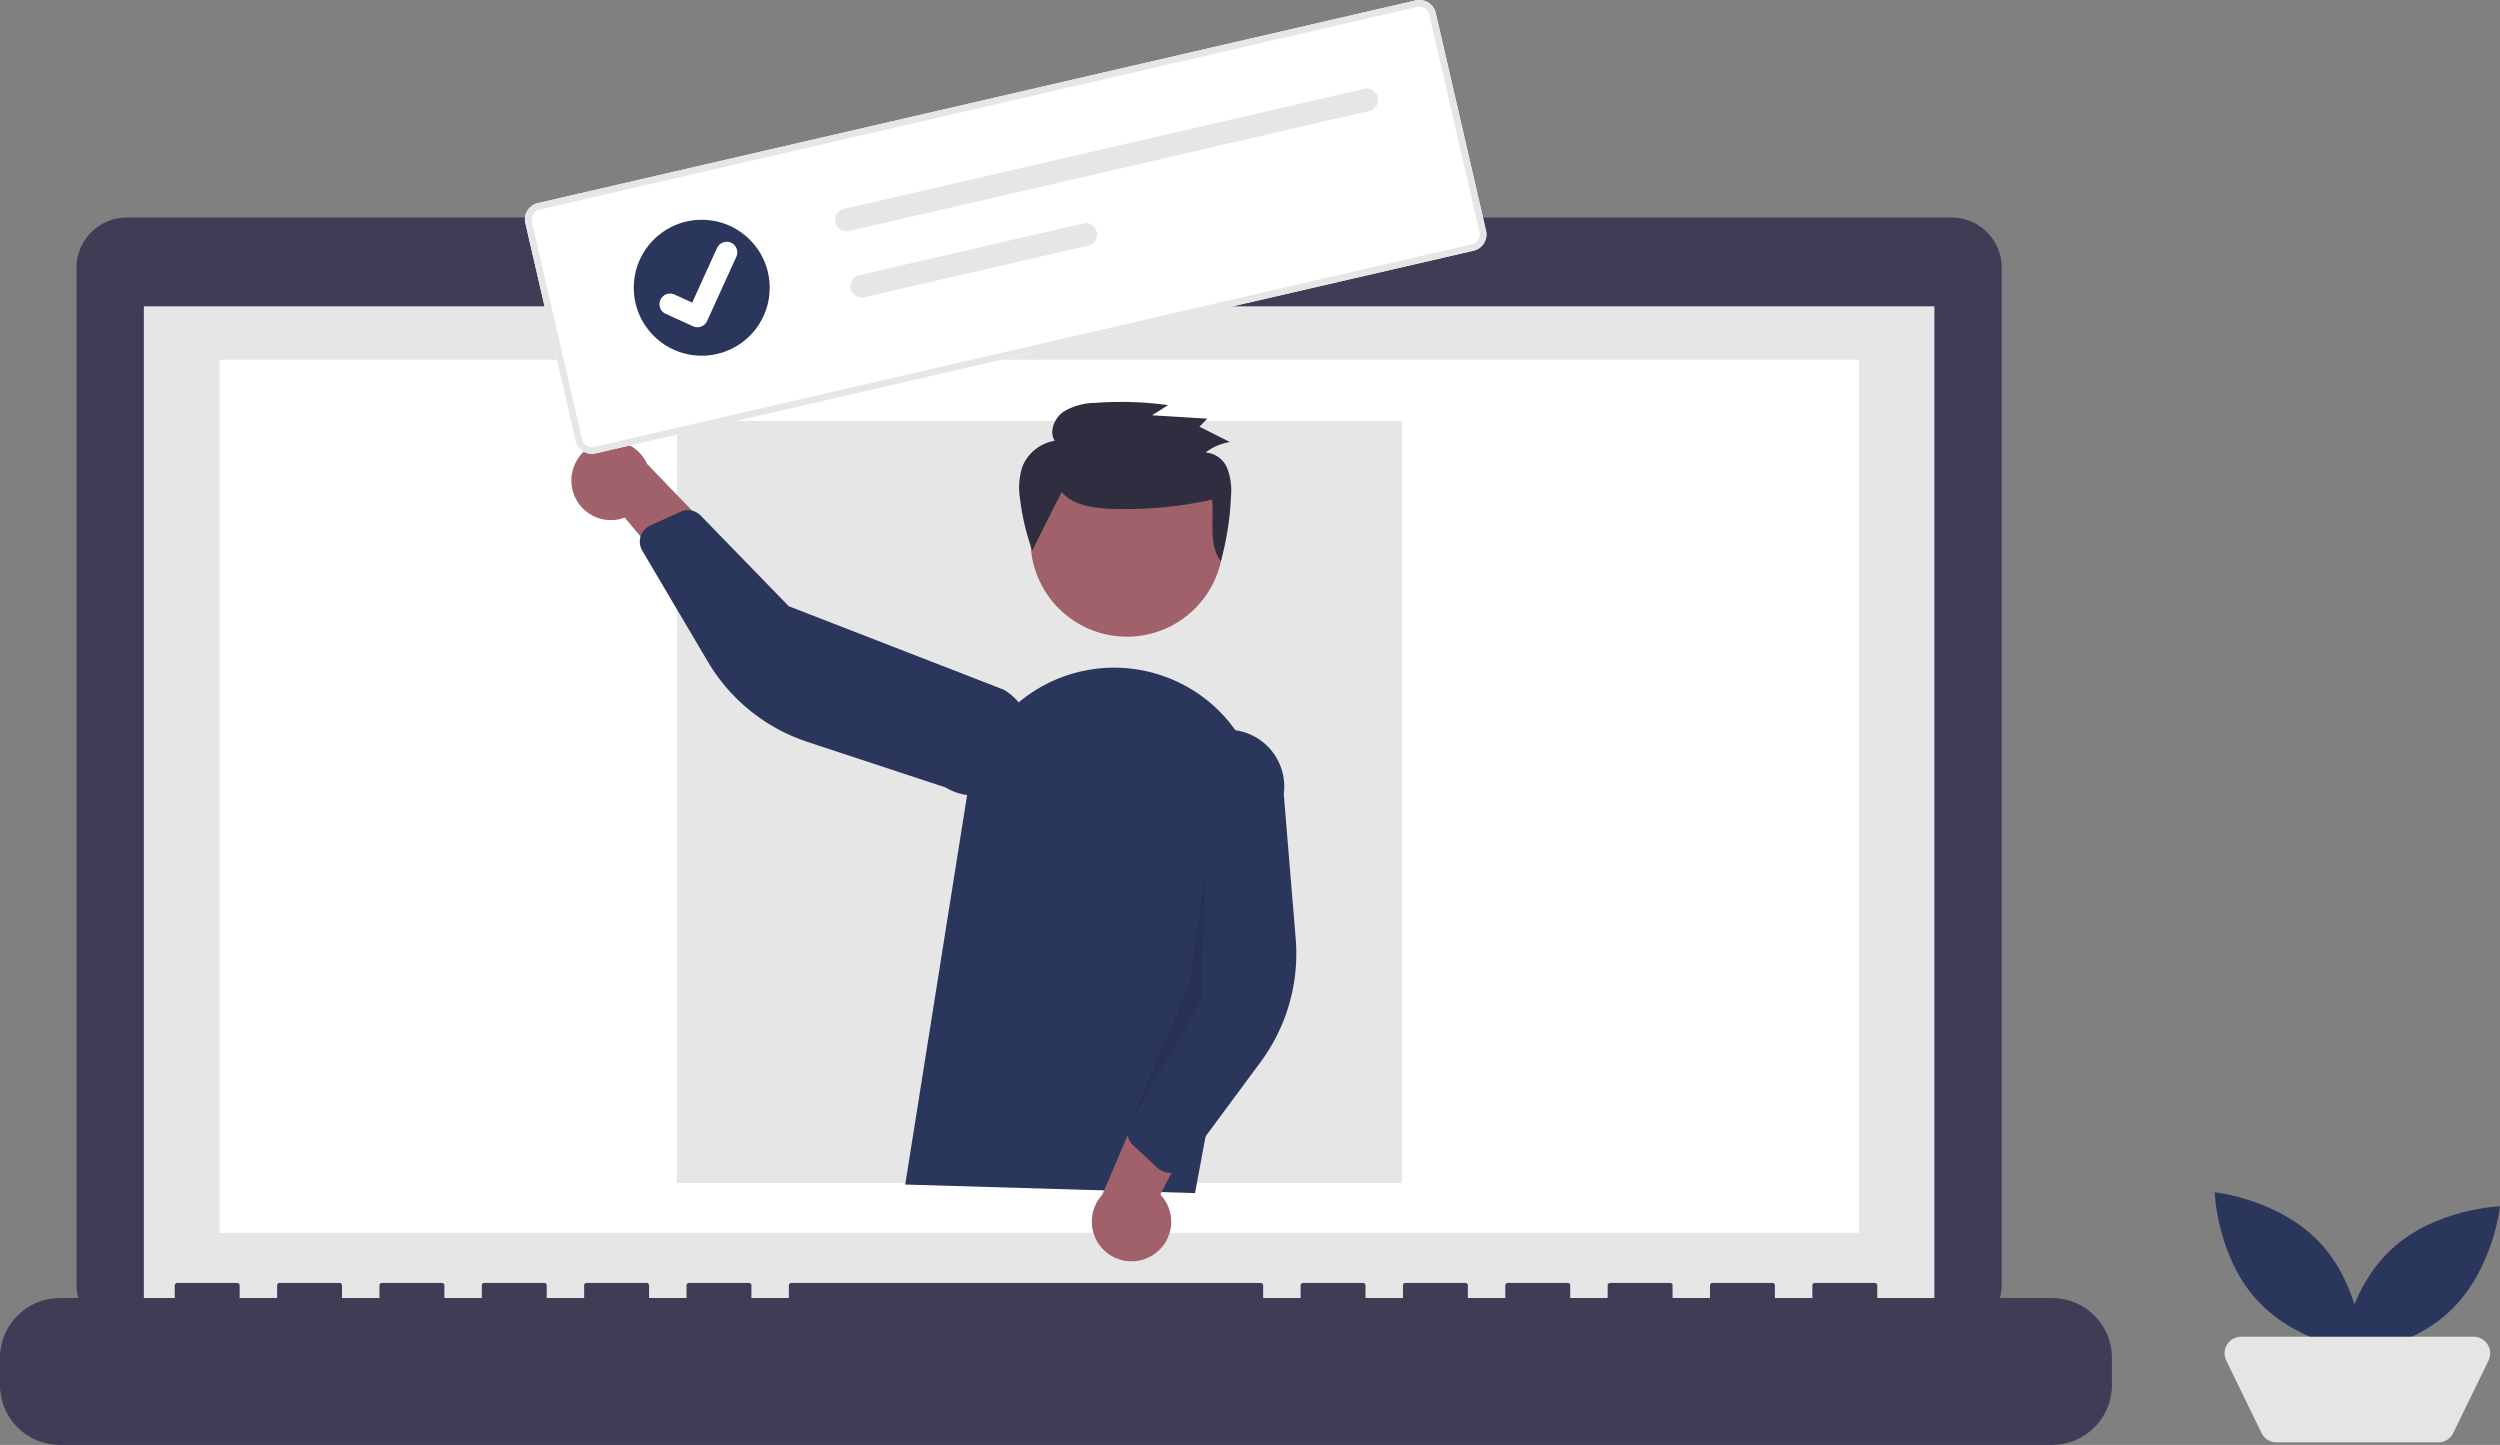
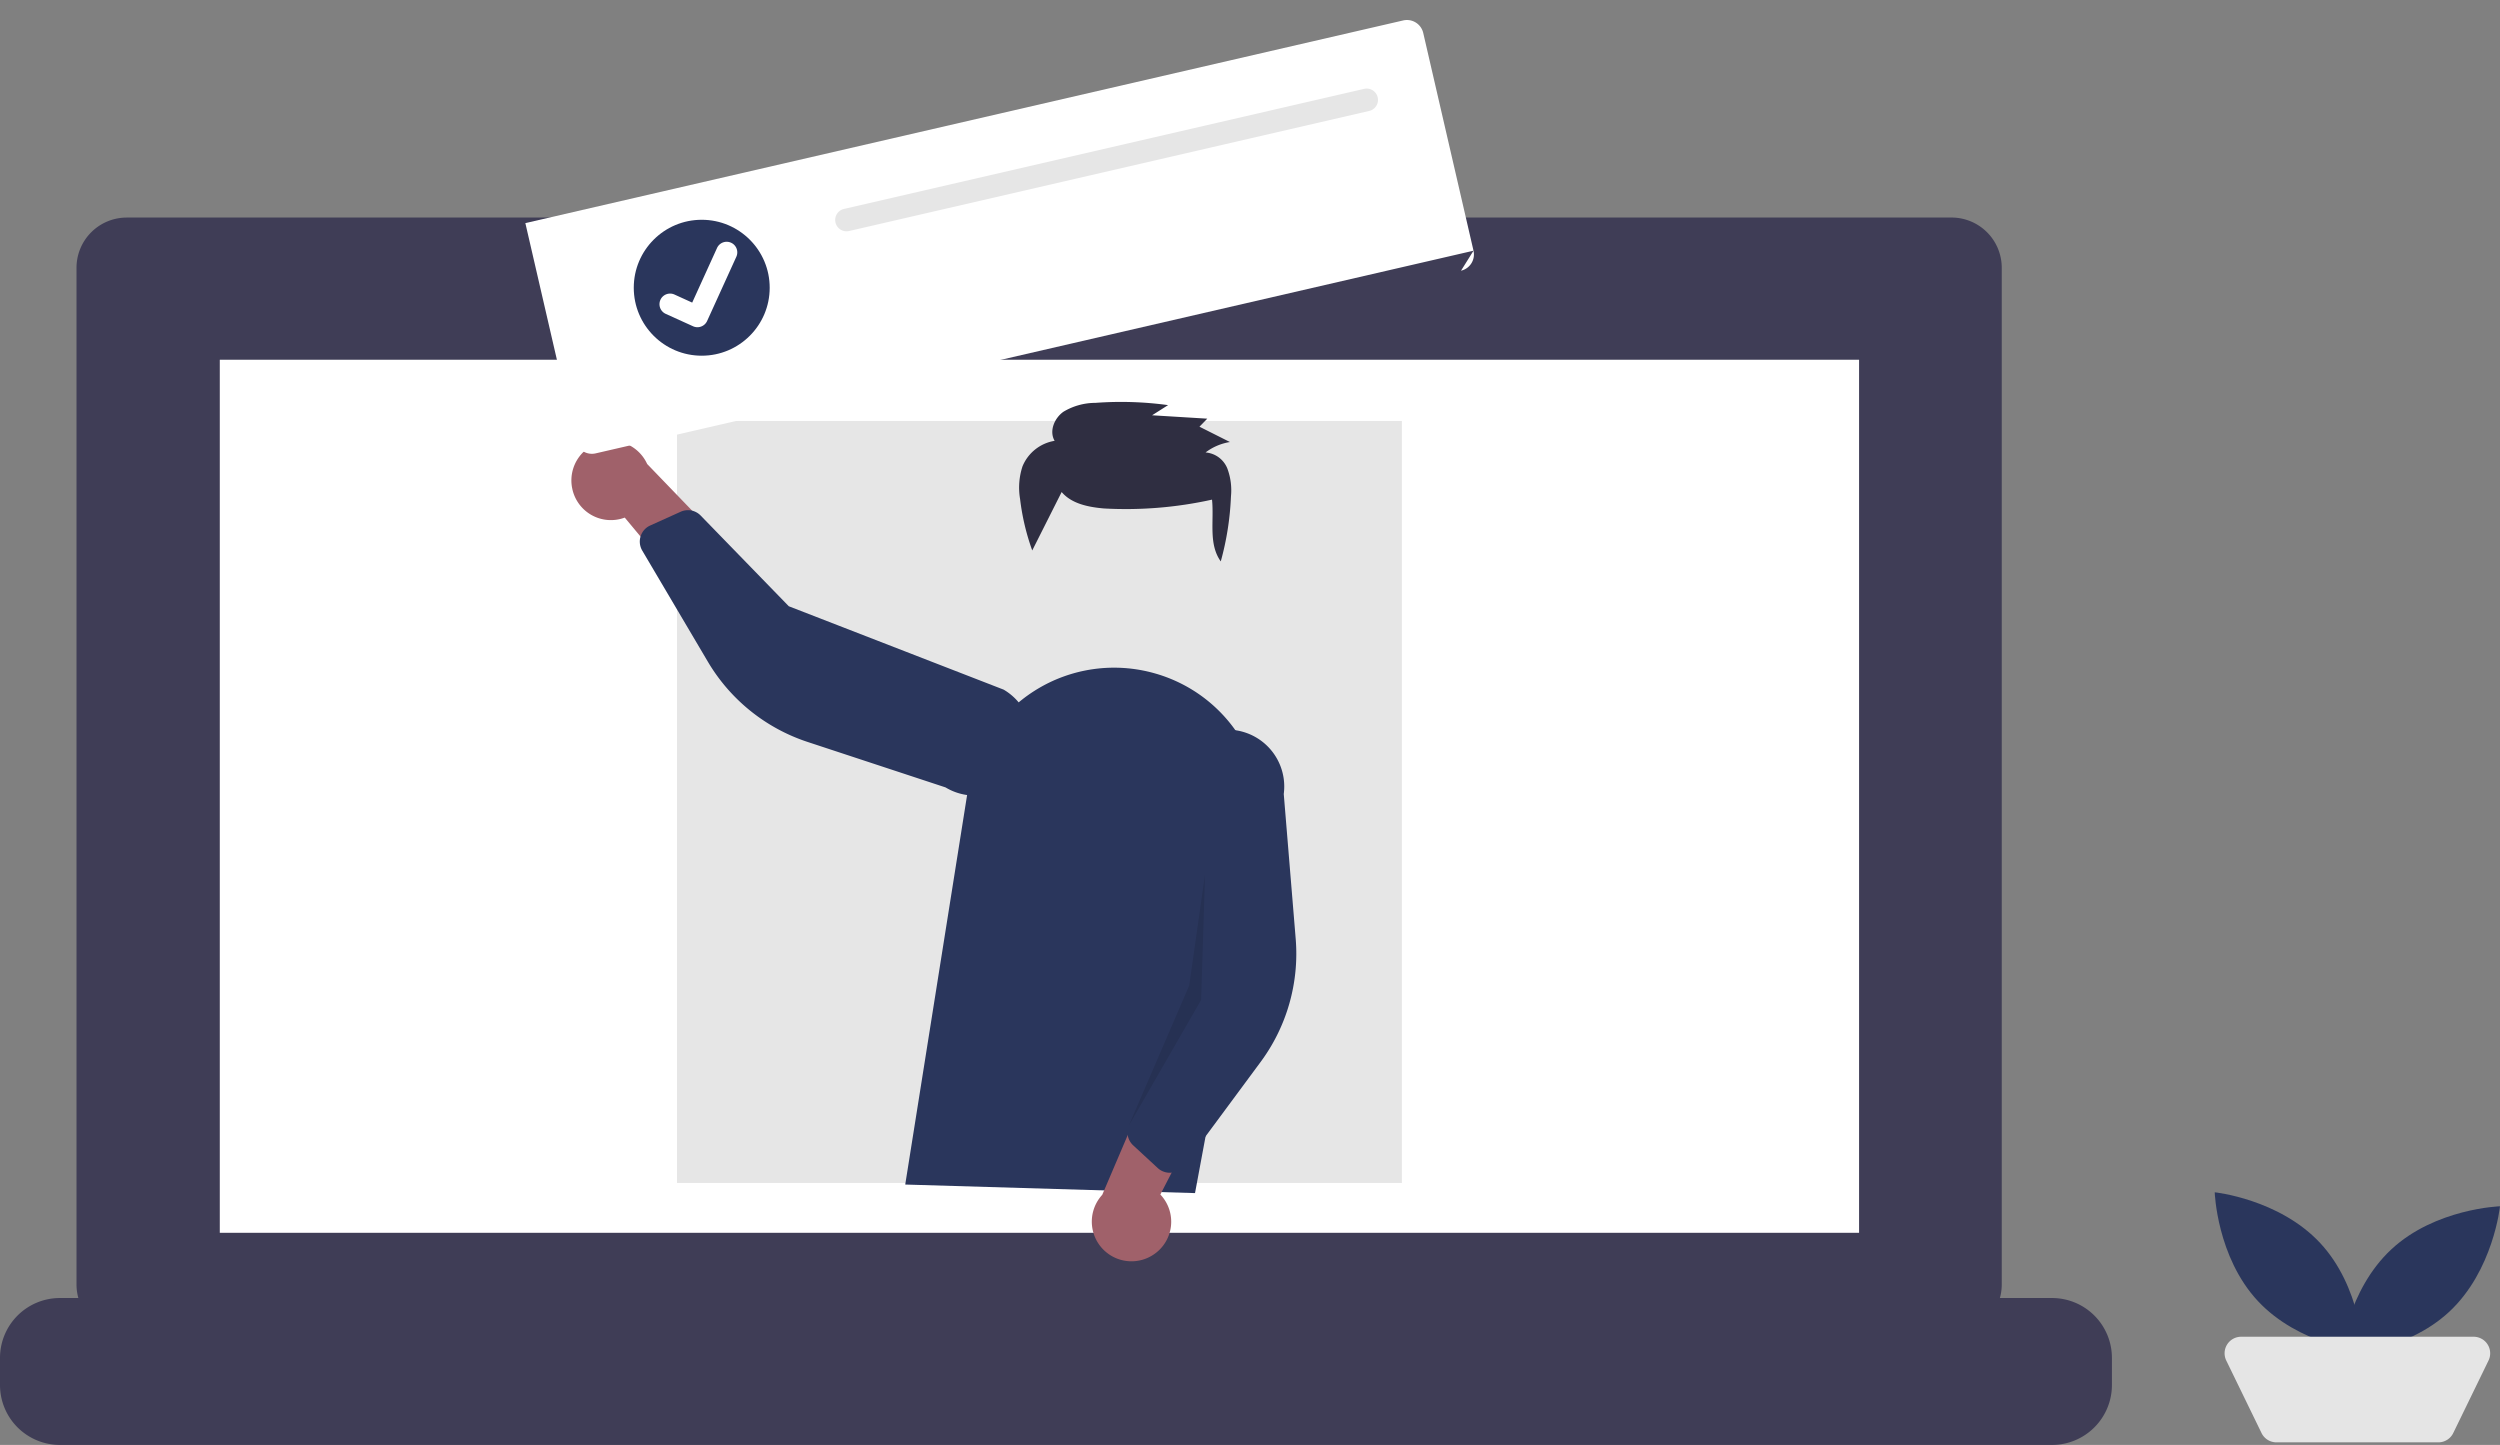
<svg xmlns="http://www.w3.org/2000/svg" width="442.899" height="255.981" viewBox="0 0 442.899 255.981">
  <rect x="0" y="0" width="442.899" height="255.981" fill="#808080" stroke="none" />
  <g id="undraw_online_ad_re_ol62" transform="translate(-73.313)">
    <path id="Path_765" data-name="Path 765" d="M573.484,269.882H441.94v-2.711H382.294v2.711H250.209a8.9,8.9,0,0,0-8.9,8.9h0V458.9a8.9,8.9,0,0,0,8.9,8.9H573.484a8.9,8.9,0,0,0,8.9-8.9V278.779a8.9,8.9,0,0,0-8.9-8.9Z" transform="translate(-154.442 -231.339)" fill="#3f3d56" />
-     <rect id="Rectangle_125" data-name="Rectangle 125" width="317.212" height="178.94" transform="translate(98.798 54.268)" fill="#e6e6e6" />
    <rect id="Rectangle_130" data-name="Rectangle 130" width="290.415" height="154.671" transform="translate(112.251 63.731)" fill="#fff" />
    <circle id="Ellipse_120" data-name="Ellipse 120" cx="3.254" cy="3.254" r="3.254" transform="translate(253.879 42.881)" fill="#2a365c" />
    <path id="Path_766" data-name="Path 766" d="M578.033,648.5H547.076v-2.231a.442.442,0,0,0-.442-.442H536.019a.442.442,0,0,0-.442.442h0V648.5h-6.634v-2.231a.442.442,0,0,0-.442-.442H517.887a.442.442,0,0,0-.442.442h0V648.5h-6.634v-2.231a.442.442,0,0,0-.442-.442H499.754a.442.442,0,0,0-.442.442h0V648.5h-6.634v-2.231a.442.442,0,0,0-.442-.442H481.622a.442.442,0,0,0-.442.442h0V648.5h-6.634v-2.231a.442.442,0,0,0-.442-.442H463.49a.442.442,0,0,0-.442.442h0V648.5h-6.634v-2.231a.442.442,0,0,0-.442-.442H445.359a.442.442,0,0,0-.442.442h0V648.5h-6.636v-2.231a.442.442,0,0,0-.442-.442H354.695a.442.442,0,0,0-.442.442h0V648.5h-6.634v-2.231a.442.442,0,0,0-.442-.442H336.562a.442.442,0,0,0-.442.442h0V648.5h-6.634v-2.231a.442.442,0,0,0-.442-.442H318.43a.442.442,0,0,0-.442.442h0V648.5h-6.634v-2.231a.442.442,0,0,0-.442-.442H300.3a.442.442,0,0,0-.442.442h0V648.5h-6.633v-2.231a.442.442,0,0,0-.442-.442H282.165a.442.442,0,0,0-.442.442h0V648.5h-6.634v-2.231a.442.442,0,0,0-.442-.442H264.033a.442.442,0,0,0-.442.442h0V648.5h-6.634v-2.231a.442.442,0,0,0-.442-.442H245.9a.442.442,0,0,0-.442.442h0V648.5H225.114A10.614,10.614,0,0,0,214.5,659.112v4.8a10.614,10.614,0,0,0,10.614,10.614H578.033a10.614,10.614,0,0,0,10.614-10.614v-4.8A10.614,10.614,0,0,0,578.033,648.5Z" transform="translate(-141.187 -418.544)" fill="#3f3d56" />
    <rect id="Rectangle_126" data-name="Rectangle 126" width="128.424" height="134.996" transform="translate(193.247 74.579)" fill="#e6e6e6" />
    <path id="Path_776" data-name="Path 776" d="M1009.194,623.051c7.269,7.8,7.644,19.264,7.644,19.264s-11.409-1.182-18.677-8.982-7.644-19.263-7.644-19.263S1001.925,615.252,1009.194,623.051Z" transform="translate(-524.846 -402.844)" fill="#2a365c" />
    <path id="Path_777" data-name="Path 777" d="M1053.878,637.649c-7.8,7.268-19.264,7.644-19.264,7.644s1.182-11.409,8.982-18.677,19.264-7.644,19.264-7.644S1061.677,630.381,1053.878,637.649Z" transform="translate(-546.648 -405.268)" fill="#2a365c" />
    <path id="Path_778" data-name="Path 778" d="M1031.851,683.4h-28.688a2.933,2.933,0,0,1-2.639-1.651l-6.246-12.839a2.932,2.932,0,0,1,2.639-4.218h41.18a2.933,2.933,0,0,1,2.639,4.218l-6.246,12.839a2.932,2.932,0,0,1-2.639,1.651Z" transform="translate(-526.56 -427.874)" fill="#e5e5e5" />
-     <circle id="Ellipse_127" data-name="Ellipse 127" cx="17.068" cy="17.068" r="17.068" transform="translate(255.886 78.659)" fill="#a0616a" />
    <path id="Path_803" data-name="Path 803" d="M531.686,521.818l11.022-69.388a26.308,26.308,0,0,1,33.359-21.125h0a26.228,26.228,0,0,1,18.485,30.063l-11.528,61.966Z" transform="translate(-298.003 -311.964)" fill="#2a365c" />
    <path id="Path_804" data-name="Path 804" d="M607.994,603.926a6.988,6.988,0,0,0,1.214-10.646L620.6,571.216l-12.831,1.369-8.853,20.743a7.028,7.028,0,0,0,9.076,10.6Z" transform="translate(-330.328 -381.657)" fill="#a0616a" />
    <path id="Path_805" data-name="Path 805" d="M616.61,530.389a3.131,3.131,0,0,1-1.686-.8l-4.359-4.028a3.137,3.137,0,0,1-.758-3.512l8.713-20.651-1.236-40.8a10.074,10.074,0,0,1,19.963,2.723h0l2.114,25.651a32.227,32.227,0,0,1-6.211,21.818l-13.587,18.368a3.13,3.13,0,0,1-2.22,1.253A3.087,3.087,0,0,1,616.61,530.389Z" transform="translate(-336.504 -322.658)" fill="#2a365c" />
    <path id="Path_806" data-name="Path 806" d="M414.84,359.092a6.988,6.988,0,0,0,9.33,5.269l15.876,19.095,3.741-12.35-15.649-16.24a7.028,7.028,0,0,0-13.3,4.226Z" transform="translate(-240.174 -272.665)" fill="#a0616a" />
    <path id="Path_807" data-name="Path 807" d="M439.122,379.022a3.132,3.132,0,0,1,1.394-1.241l5.41-2.444a3.137,3.137,0,0,1,3.53.671l15.62,16.075,38.058,14.771a10.074,10.074,0,1,1-10.291,17.321h0L468.4,416.12a32.226,32.226,0,0,1-17.67-14.226l-11.617-19.673a3.131,3.131,0,0,1-.289-2.533,3.1,3.1,0,0,1,.3-.665Z" transform="translate(-252.02 -284.68)" fill="#2a365c" />
    <path id="Path_808" data-name="Path 808" d="M623.54,502.685l-.695,22.237-12.8,22.247,10.689-24.79Z" transform="translate(-336.742 -347.776)" opacity="0.1" style="mix-blend-mode: normal;isolation: isolate" />
    <path id="Path_696" data-name="Path 696" d="M579.146,353.1c1.761,2.084,4.74,2.671,7.488,2.912a70.484,70.484,0,0,0,19.152-1.564c.389,3.773-.672,7.841,1.55,10.945a50.811,50.811,0,0,0,1.805-11.519,11.034,11.034,0,0,0-.638-4.934,4.537,4.537,0,0,0-3.865-2.85,9.688,9.688,0,0,1,4.321-1.848l-5.4-2.714,1.387-1.424-9.776-.6,2.831-1.8a61.4,61.4,0,0,0-12.863-.4,11.04,11.04,0,0,0-5.689,1.582c-1.614,1.154-2.547,3.448-1.545,5.143a7.468,7.468,0,0,0-5.691,4.516,12.053,12.053,0,0,0-.432,5.795,41.07,41.07,0,0,0,2.154,9.111" transform="translate(-317.751 -265.933)" fill="#2f2e41" />
-     <path id="Path_138" data-name="Path 138" d="M566.481,240.716,410.958,276.621a2.959,2.959,0,0,1-3.545-2.215l-8.907-38.579a2.959,2.959,0,0,1,2.215-3.545l155.523-35.905a2.959,2.959,0,0,1,3.545,2.215l8.907,38.579a2.959,2.959,0,0,1-2.215,3.545Z" transform="translate(-232.122 -196.301)" fill="#fff" />
-     <path id="Path_138-2" data-name="Path 138" d="M566.481,240.716,410.958,276.621a2.959,2.959,0,0,1-3.545-2.215l-8.907-38.579a2.959,2.959,0,0,1,2.215-3.545l155.523-35.905a2.959,2.959,0,0,1,3.545,2.215l8.907,38.579a2.959,2.959,0,0,1-2.215,3.545Zm-165.493-7.281a1.776,1.776,0,0,0-1.329,2.127l8.907,38.579a1.775,1.775,0,0,0,2.127,1.329l155.523-35.905a1.775,1.775,0,0,0,1.329-2.127l-8.907-38.579a1.775,1.775,0,0,0-2.127-1.329Z" transform="translate(-232.122 -196.301)" fill="#e6e6e6" />
+     <path id="Path_138" data-name="Path 138" d="M566.481,240.716,410.958,276.621a2.959,2.959,0,0,1-3.545-2.215l-8.907-38.579l155.523-35.905a2.959,2.959,0,0,1,3.545,2.215l8.907,38.579a2.959,2.959,0,0,1-2.215,3.545Z" transform="translate(-232.122 -196.301)" fill="#fff" />
    <path id="Path_139" data-name="Path 139" d="M508.7,248.649a2.007,2.007,0,0,0,.9,3.912l.007,0,92.178-21.281a2.007,2.007,0,0,0-.9-3.911Z" transform="translate(-285.866 -211.635)" fill="#e6e6e6" />
-     <path id="Path_140" data-name="Path 140" d="M514.054,283.708a2.007,2.007,0,0,0,.9,3.912l.007,0,39.664-9.157a2.007,2.007,0,0,0-.9-3.912l-.007,0Z" transform="translate(-288.514 -234.961)" fill="#e6e6e6" />
    <g id="Group_45" data-name="Group 45" transform="translate(185.591 38.936)">
      <circle id="Ellipse_18" data-name="Ellipse 18" cx="12.04" cy="12.04" r="12.04" fill="#2a365c" />
      <path id="Path_395" data-name="Path 395" d="M452.723,296.107a1.865,1.865,0,0,1-1.177-.111l-.023-.01-4.845-2.2a1.879,1.879,0,1,1,1.556-3.421l3.139,1.429,4.4-9.677a1.877,1.877,0,0,1,2.486-.931h0l-.026.063.028-.063a1.879,1.879,0,0,1,.931,2.487l-5.18,11.384a1.878,1.878,0,0,1-1.291,1.049Z" transform="translate(-441.021 -277.121)" fill="#fff" />
    </g>
  </g>
</svg>